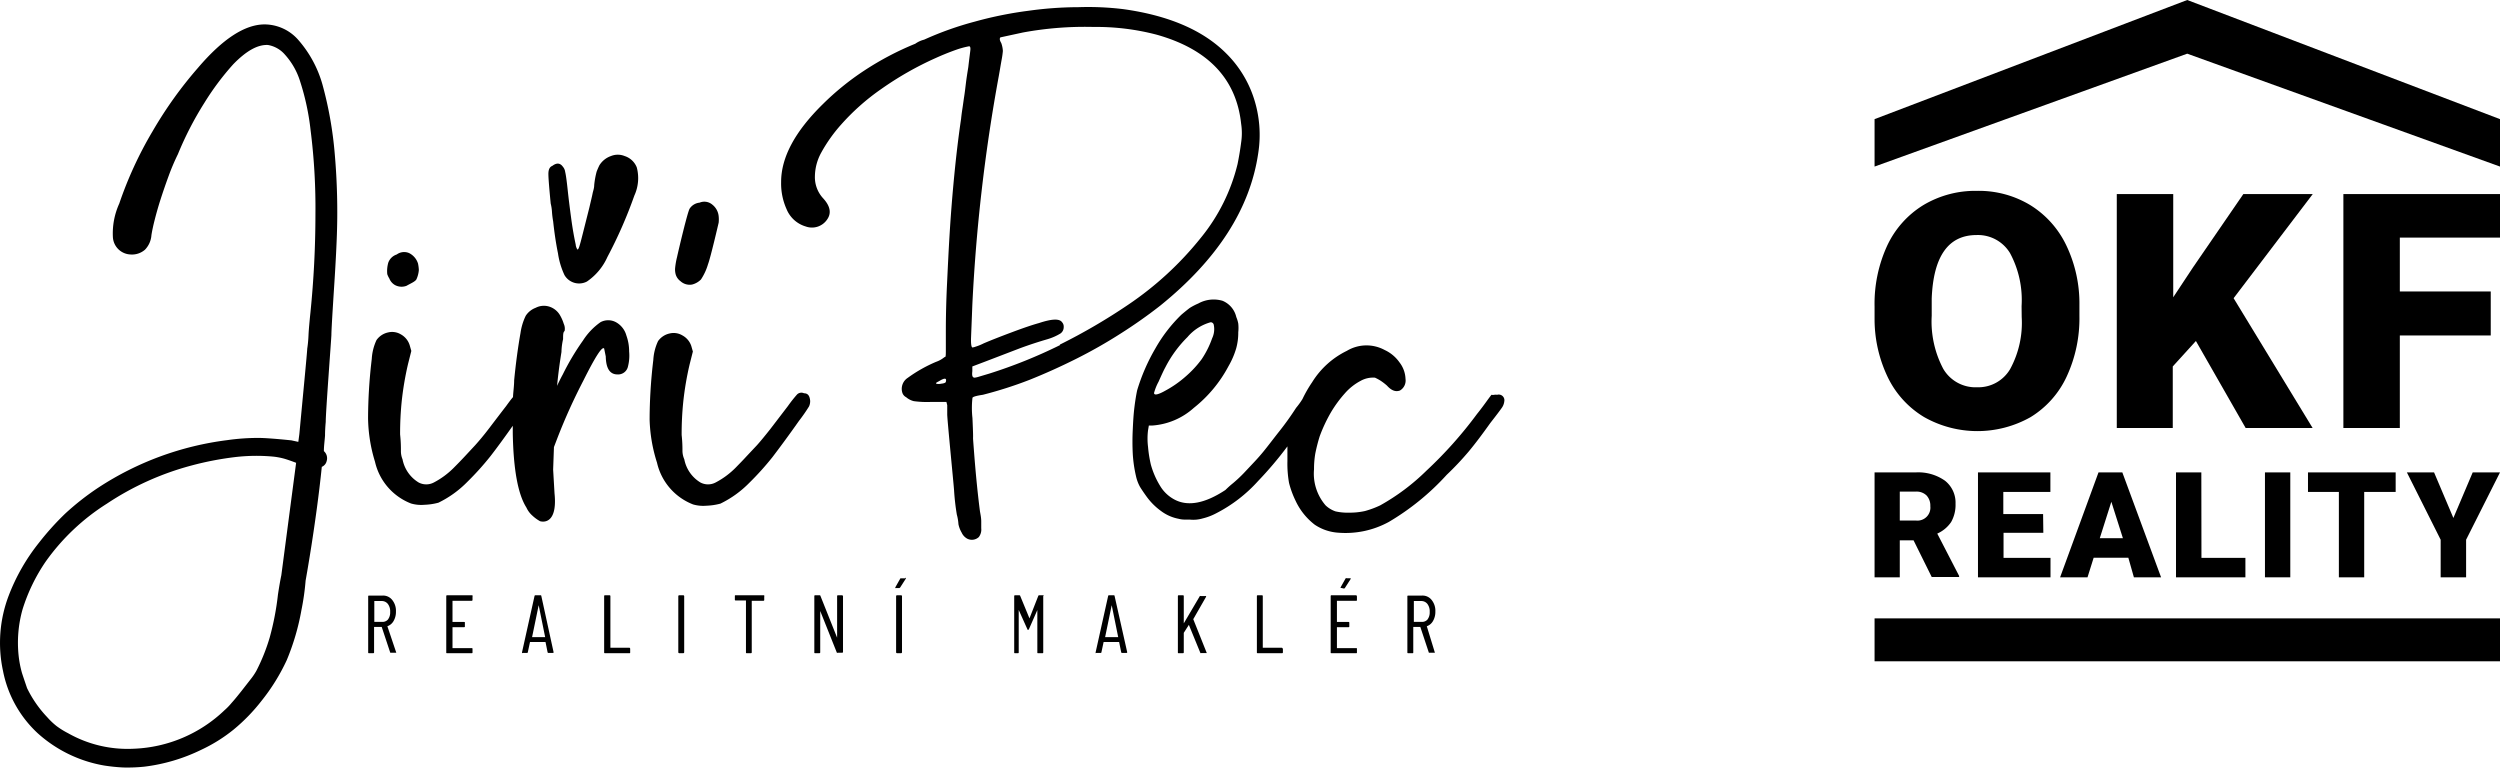
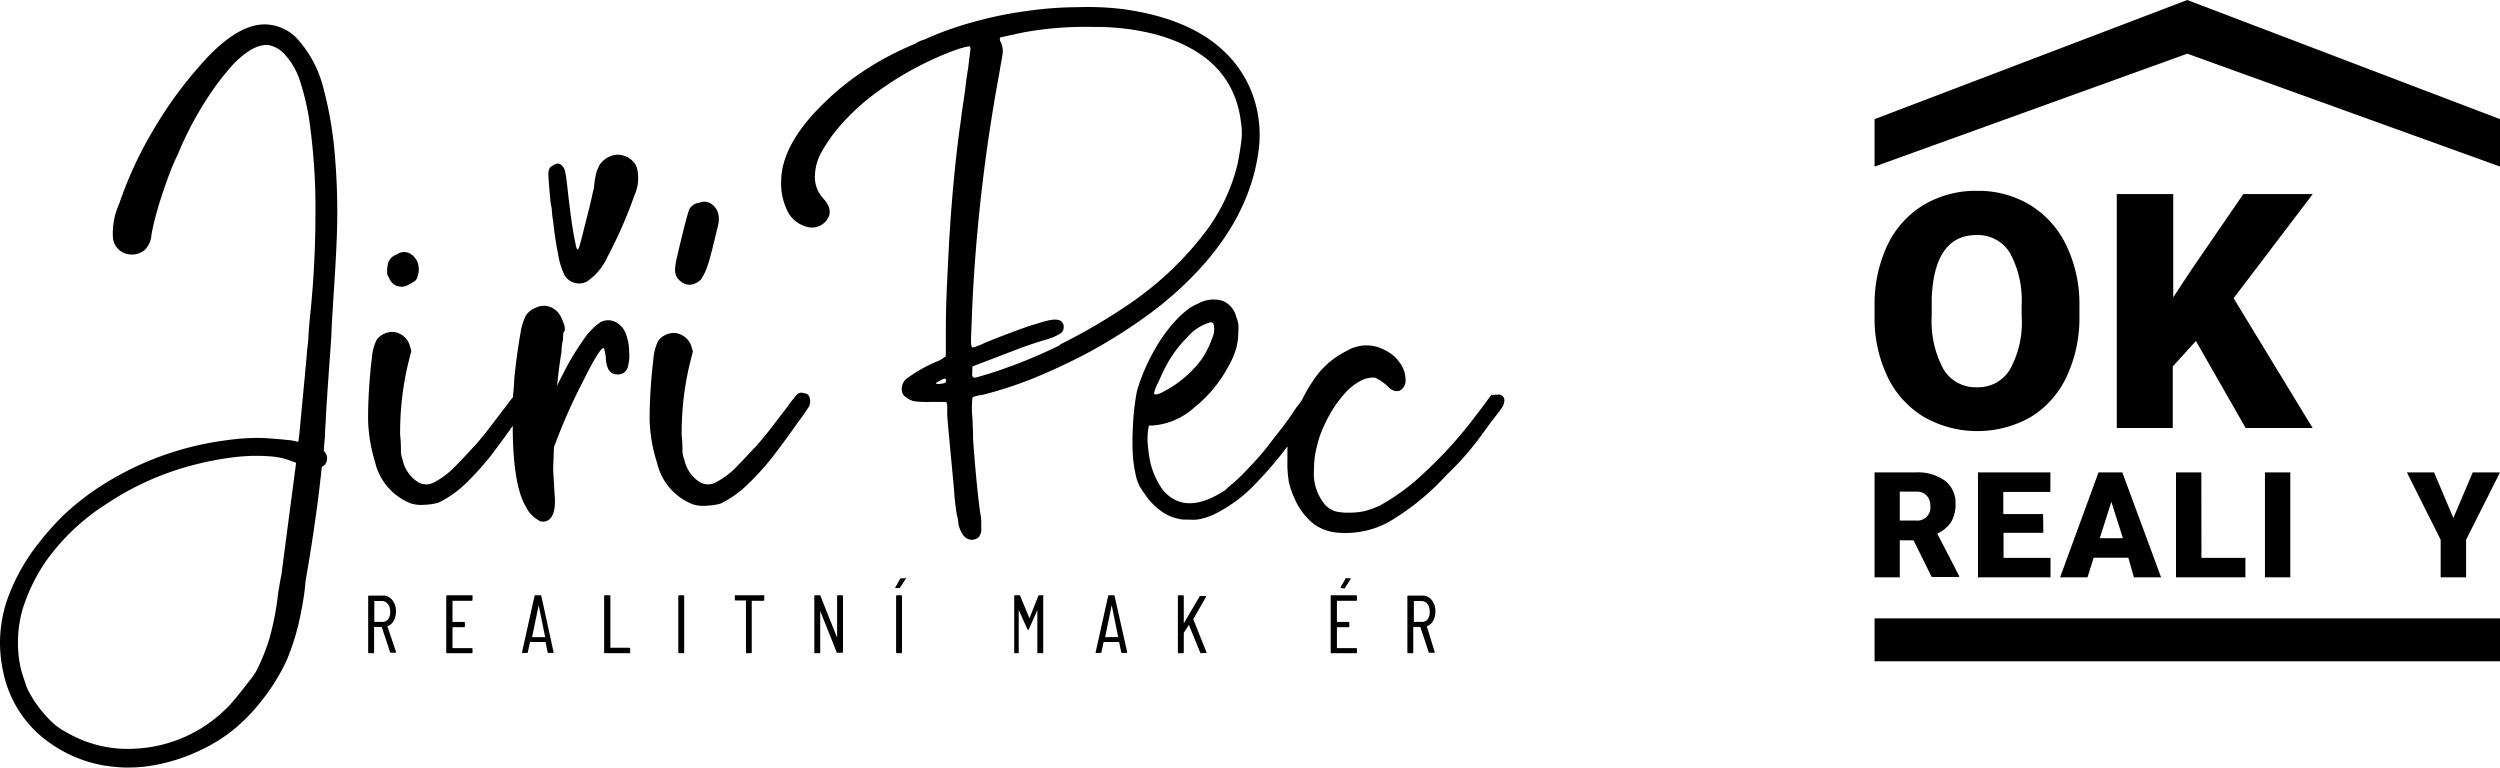
<svg xmlns="http://www.w3.org/2000/svg" viewBox="0 0 216.13 66.36">
  <g id="Vrstva_2" data-name="Vrstva 2">
    <g id="Vrstva_1-2" data-name="Vrstva 1">
      <path d="M165.43,46.71h-1.19v3.2h-2.18V40.84h3.57a4,4,0,0,1,2.52.72,2.42,2.42,0,0,1,.91,2,3,3,0,0,1-.38,1.57,2.83,2.83,0,0,1-1.2,1l1.89,3.66v.09H167ZM164.24,45h1.39a1.12,1.12,0,0,0,1.25-1.24,1.29,1.29,0,0,0-.32-.92,1.23,1.23,0,0,0-.93-.34h-1.39Z" />
      <path d="M176.65,46.06h-3.44v2.17h4.06v1.68H171V40.84h6.26v1.69h-4.07v1.91h3.44Z" />
      <path d="M184,48.22h-3l-.53,1.69H178.1l3.32-9.07h2.06l3.35,9.07h-2.35Zm-2.47-1.69h2l-1-3.15Z" />
      <path d="M190.32,48.23h3.8v1.68h-6V40.84h2.19Z" />
-       <path d="M198,49.91h-2.19V40.84H198Z" />
-       <path d="M207.11,42.53h-2.72v7.38H202.2V42.53h-2.67V40.84h7.58Z" />
+       <path d="M198,49.91h-2.19V40.84H198" />
      <path d="M212.1,44.78l1.67-3.94h2.36l-2.93,5.82v3.25H211V46.66l-2.92-5.82h2.35Z" />
      <rect x="162.06" y="53.46" width="54.07" height="3.71" />
      <path d="M179.77,27.31a11.94,11.94,0,0,1-1.1,5.24,8.09,8.09,0,0,1-3.12,3.51,9.35,9.35,0,0,1-9.2,0,8.14,8.14,0,0,1-3.12-3.39,11.62,11.62,0,0,1-1.17-5.08V26.49a12,12,0,0,1,1.09-5.25,8.16,8.16,0,0,1,3.13-3.51,8.76,8.76,0,0,1,4.63-1.23,8.61,8.61,0,0,1,4.59,1.22,8.27,8.27,0,0,1,3.13,3.48,11.61,11.61,0,0,1,1.14,5.18Zm-5-.85a8.55,8.55,0,0,0-1-4.58,3.24,3.24,0,0,0-2.89-1.56c-2.44,0-3.74,1.83-3.88,5.5v1.49a8.75,8.75,0,0,0,1,4.58,3.23,3.23,0,0,0,2.93,1.59,3.19,3.19,0,0,0,2.85-1.57,8.37,8.37,0,0,0,1-4.51Z" />
      <path d="M189.84,29.48l-2,2.2V37H183V16.78h4.88V25.7l1.7-2.57,4.36-6.35h6l-6.84,9L199.93,37h-5.79Z" />
-       <path d="M215.33,29h-7.86V37h-4.88V16.78h13.54v3.76h-8.66V25.2h7.86Z" />
      <polygon points="189.09 4.64 216.13 14.4 216.13 10.3 189.09 0 162.06 10.3 162.06 14.4 189.09 4.64" />
      <path d="M33.49,54.14s0,0,0,0a1,1,0,0,0,.54-.46,1.57,1.57,0,0,0,.2-.81,1.49,1.49,0,0,0-.32-1,1,1,0,0,0-.85-.38H31.9a.06.06,0,0,0-.07.07V56.4a.06.06,0,0,0,.07.07h.37s.07,0,.07-.07V54.2a0,0,0,0,1,0,0H33s0,0,0,0l.74,2.23s0,0,.09,0h.37s.06,0,.06,0v0ZM33,53.76h-.64a0,0,0,0,1,0,0v-1.8a0,0,0,0,1,0,0H33a.66.66,0,0,1,.53.25,1.05,1.05,0,0,1,.2.69,1,1,0,0,1-.2.67A.63.63,0,0,1,33,53.76Z" />
      <path d="M40.78,51.46H38.65s-.07,0-.07.08V56.4c0,.05,0,.07.07.07h2.13a.06.06,0,0,0,.07-.07v-.3a.06.06,0,0,0-.07-.07H39.12a0,0,0,0,1,0,0V54.22a0,0,0,0,1,0,0h1c.05,0,.07,0,.07-.07v-.31c0-.05,0-.07-.07-.07h-1a0,0,0,0,1,0,0V51.94a0,0,0,0,1,0,0h1.66a.07.07,0,0,0,.07-.07v-.3A.07.07,0,0,0,40.78,51.46Z" />
      <path d="M46.72,51.46h-.43a.08.08,0,0,0-.08.07l-1.08,4.86s0,0,0,.06,0,0,.06,0h.36s.08,0,.08-.06l.19-.89s0,0,0,0h1.34s0,0,0,0l.18.89a.08.08,0,0,0,.08.06h.37s.07,0,.07-.06v0L46.8,51.53A.07.07,0,0,0,46.72,51.46Zm.35,3.62H46s0,0,0,0l.57-2.76v0l0,0,.56,2.76S47.09,55.08,47.07,55.08Z" />
      <path d="M54.41,56H52.77a0,0,0,0,1,0,0V51.54s0-.08-.07-.08H52.3a.07.07,0,0,0-.07.08V56.4a.06.06,0,0,0,.07.07h2.11c.05,0,.07,0,.07-.07v-.3C54.48,56.05,54.46,56,54.41,56Z" />
      <rect x="58.64" y="51.46" width="0.51" height="5.01" rx="0.07" />
      <path d="M66,51.46h-2.4c-.05,0-.07,0-.07.08v.3a.06.06,0,0,0,.07.07h.89a0,0,0,0,1,0,0V56.4c0,.05,0,.07.07.07h.36s.07,0,.07-.07V51.94a0,0,0,0,1,0,0H66a.07.07,0,0,0,.07-.07v-.3A.07.07,0,0,0,66,51.46Z" />
      <path d="M72.8,51.46h-.36s-.07,0-.07.08v3.59l0,0,0,0-1.44-3.61a.07.07,0,0,0-.07-.06h-.38a.07.07,0,0,0-.08.08V56.4c0,.05,0,.07.08.07h.36s.07,0,.07-.07V52.82s0,0,0,0a0,0,0,0,1,0,0l1.44,3.61a.08.08,0,0,0,.08,0h.38s.07,0,.07-.07V51.54S72.85,51.46,72.8,51.46Z" />
      <path d="M78.26,50h-.33s-.06,0-.09,0l-.44.78s0,.05,0,.06a.06.06,0,0,0,.06,0h.27a.14.14,0,0,0,.09-.05l.5-.78s0,0,0-.06A.06.06,0,0,0,78.26,50Z" />
      <rect x="77.47" y="51.46" width="0.51" height="5.01" rx="0.07" />
      <path d="M90.22,51.46h-.38s-.06,0-.08.06L89,53.46l0,0,0,0-.8-1.94a.08.08,0,0,0-.08-.06h-.37s-.07,0-.07.08V56.4c0,.05,0,.07.07.07H88a.06.06,0,0,0,.07-.07V52.73s0,0,0,0h0l.75,1.67a.07.07,0,0,0,.07.06s0,0,.06-.06l.73-1.66h0s0,0,0,0V56.4c0,.05,0,.07.07.07h.37a.06.06,0,0,0,.07-.07V51.54A.07.07,0,0,0,90.22,51.46Z" />
      <path d="M96.31,51.46h-.43a.08.08,0,0,0-.08.07l-1.08,4.86s0,0,0,.06,0,0,.06,0h.36s.08,0,.08-.06l.19-.89s0,0,0,0h1.34s0,0,0,0l.18.89a.08.08,0,0,0,.08.06h.37s.07,0,.07-.06v0l-1.09-4.86A.08.08,0,0,0,96.31,51.46Zm.35,3.62H95.54s0,0,0,0l.57-2.76v0l0,0,.56,2.76S96.68,55.08,96.66,55.08Z" />
      <path d="M103.16,53.53s0,0,0,0l1.11-1.94a0,0,0,0,0,0-.06.06.06,0,0,0-.06,0h-.4a.1.1,0,0,0-.08,0l-1.39,2.36s0,0,0,0,0,0,0,0V51.54s0-.08-.07-.08h-.37s-.07,0-.07.08V56.4c0,.05,0,.07.07.07h.37s.07,0,.07-.07V54.71s0,0,0,0l.44-.69s0,0,0,0l1,2.44a.08.08,0,0,0,.07,0h.41s.07,0,.07,0v0Z" />
-       <path d="M110.81,56h-1.64a0,0,0,0,1,0,0V51.54s0-.08-.07-.08h-.37a.07.07,0,0,0-.07.08V56.4a.06.06,0,0,0,.07.07h2.11s.07,0,.07-.07v-.3C110.88,56.05,110.86,56,110.81,56Z" />
      <path d="M117.24,51.46h-2.12a.07.07,0,0,0-.08.08V56.4c0,.05,0,.07.08.07h2.12c.05,0,.07,0,.07-.07v-.3c0-.05,0-.07-.07-.07h-1.66a0,0,0,0,1,0,0V54.22a0,0,0,0,1,0,0h1a.06.06,0,0,0,.07-.07v-.31a.06.06,0,0,0-.07-.07h-1a0,0,0,0,1,0,0V51.94a0,0,0,0,1,0,0h1.66a.06.06,0,0,0,.07-.07v-.3S117.29,51.46,117.24,51.46Z" />
      <path d="M116.18,50.88s.06,0,.09-.05l.5-.78s0,0,0-.06a.05.05,0,0,0,0,0h-.34a.14.14,0,0,0-.09,0l-.44.78s0,.05,0,.06a.06.06,0,0,0,.06,0Z" />
      <path d="M123.35,54.14s0,0,0,0a1,1,0,0,0,.54-.46,1.57,1.57,0,0,0,.2-.81,1.49,1.49,0,0,0-.32-1,1,1,0,0,0-.85-.38h-1.18a.06.06,0,0,0-.07.07V56.4a.06.06,0,0,0,.07.07h.37c.05,0,.07,0,.07-.07V54.2a0,0,0,0,1,0,0h.61s0,0,0,0l.74,2.23s0,0,.09,0h.37s.06,0,.06,0v0Zm-.48-.38h-.64a0,0,0,0,1,0,0v-1.8a0,0,0,0,1,0,0h.64a.66.66,0,0,1,.53.25,1.05,1.05,0,0,1,.2.69,1,1,0,0,1-.2.67A.63.63,0,0,1,122.87,53.76Z" />
      <path d="M100.31,26.42q7.43-6,8.47-13.2a10.21,10.21,0,0,0-.38-4.72A9.65,9.65,0,0,0,106,4.61q-3-3-8.89-3.82A25.21,25.21,0,0,0,93.23.62a31.65,31.65,0,0,0-4.31.31,33,33,0,0,0-4.65.94,27.92,27.92,0,0,0-4.38,1.56,2.24,2.24,0,0,0-.76.35A25.63,25.63,0,0,0,74.72,6.1,23.13,23.13,0,0,0,71.14,9q-3.61,3.54-3.61,6.73A5.41,5.41,0,0,0,68,18.08a2.58,2.58,0,0,0,1.66,1.5A1.58,1.58,0,0,0,71.49,19c.41-.56.3-1.18-.35-1.88a2.69,2.69,0,0,1-.69-1.87A4.36,4.36,0,0,1,71,13.19a13.14,13.14,0,0,1,1.7-2.4A19.43,19.43,0,0,1,76.18,7.7,28,28,0,0,1,80.93,5c.51-.23,1.09-.47,1.74-.7A7.54,7.54,0,0,1,83.78,4c.09,0,.13.11.11.32s-.09.7-.18,1.49c-.09.56-.16,1-.21,1.42s-.09.76-.14,1.08-.09.63-.13.9-.1.63-.14,1.05c-.24,1.62-.43,3.25-.59,4.89s-.29,3.27-.39,4.86-.17,3.13-.24,4.59-.1,2.81-.1,4.06V30.2c0,.44,0,.66-.07.66s-.26.24-.77.42a12.3,12.3,0,0,0-2.46,1.39A1.13,1.13,0,0,0,78,33.92a.66.66,0,0,0,.34.42,1.6,1.6,0,0,0,.66.34,8.34,8.34,0,0,0,1.43.07h1.39l.07.28c0,.09,0,.36,0,.8s.52,5.64.59,6.54a20.23,20.23,0,0,0,.24,2.12,4,4,0,0,1,.14.83,2.37,2.37,0,0,0,.28.73,1.12,1.12,0,0,0,.48.52.88.88,0,0,0,1-.14,1.06,1.06,0,0,0,.21-.76c0-.09,0-.29,0-.59s-.06-.59-.11-.87c-.18-1.39-.36-3.13-.52-5.24s0,0-.13-2.83a7.86,7.86,0,0,1,0-1.73c0-.1.3-.19.9-.28A35.17,35.17,0,0,0,89,32.84q2-.8,4-1.8t3.86-2.19A42.2,42.2,0,0,0,100.31,26.42ZM81.77,33c0,.09-.18.15-.39.17a1,1,0,0,1-.45,0s0,0,0-.07a1.38,1.38,0,0,1,.24-.14C81.67,32.65,81.86,32.67,81.77,33Zm9.86-3.16a42.89,42.89,0,0,1-6.11,2.46l-.84.25a2.26,2.26,0,0,1-.41.1c-.19,0-.26-.14-.21-.56v-.41l1.11-.42,3-1.15c.81-.3,1.61-.56,2.4-.79a4.72,4.72,0,0,0,1.11-.49.67.67,0,0,0,.28-.56.56.56,0,0,0-.14-.41c-.23-.33-.88-.3-2,.07-.51.14-1.26.39-2.25.76s-1.84.7-2.54,1a4.27,4.27,0,0,1-.69.28,1.06,1.06,0,0,1-.28.07c-.09-.05-.13-.34-.11-.87s.06-1.47.11-2.81a148.92,148.92,0,0,1,2.29-19.8c.09-.5.17-1,.24-1.38a7.56,7.56,0,0,0,.11-.77,2.39,2.39,0,0,0-.14-.69c-.14-.23-.16-.4-.07-.49l1.94-.42a29.53,29.53,0,0,1,6.12-.48A20.55,20.55,0,0,1,100,3q6.68,1.88,7.3,7.71a5.33,5.33,0,0,1,0,1.6c-.07.55-.17,1.18-.31,1.87a16.06,16.06,0,0,1-3.16,6.36,28.26,28.26,0,0,1-6.29,5.8A50.59,50.59,0,0,1,91.63,29.79Z" />
      <path d="M129.43,34.13a.88.88,0,0,0-.24,0,.62.62,0,0,1-.25,0s-.18.23-.41.55-.51.7-.84,1.11a35.58,35.58,0,0,1-4.37,4.9,18.67,18.67,0,0,1-4,3,8,8,0,0,1-1.32.49,6,6,0,0,1-1.39.14,4.66,4.66,0,0,1-1.15-.11,2.34,2.34,0,0,1-.86-.52,4.2,4.2,0,0,1-1-3.12,7.88,7.88,0,0,1,.11-1.36,14.24,14.24,0,0,1,.38-1.49,13.3,13.3,0,0,1,1-2.12A10.52,10.52,0,0,1,116.27,34a4.77,4.77,0,0,1,1.35-1.07,2.21,2.21,0,0,1,1.25-.28,4.28,4.28,0,0,1,.45.24,4.83,4.83,0,0,1,.59.45c.38.42.74.56,1.12.42a1,1,0,0,0,.48-1,2.47,2.47,0,0,0-.52-1.43,3.21,3.21,0,0,0-1.28-1.07,3.3,3.3,0,0,0-3.27.07,7.27,7.27,0,0,0-3,2.71,10.9,10.9,0,0,0-.84,1.46,6.7,6.7,0,0,1-.55.76c-.42.65-.89,1.32-1.43,2s-1,1.3-1.42,1.81c-.19.23-.43.51-.73.83s-.61.65-.94,1a12.07,12.07,0,0,1-.93.87,8.29,8.29,0,0,0-.66.59q-2.64,1.74-4.38.84A3.18,3.18,0,0,1,100.29,42a7.15,7.15,0,0,1-.79-1.81,10.6,10.6,0,0,1-.25-1.56,5.86,5.86,0,0,1,0-1.43l.07-.41h.27a6,6,0,0,0,3.62-1.53,11.42,11.42,0,0,0,3-3.61,7,7,0,0,0,.66-1.53,5,5,0,0,0,.18-1.39,3.6,3.6,0,0,0,0-.76,2.75,2.75,0,0,0-.17-.56A2,2,0,0,0,105.68,26a2.74,2.74,0,0,0-2.09.24,5.21,5.21,0,0,0-.73.38c-.16.12-.4.31-.73.59a12.89,12.89,0,0,0-2.25,2.92,16.67,16.67,0,0,0-1.57,3.61c-.09.42-.17.92-.24,1.49s-.11,1.22-.14,1.91a20.83,20.83,0,0,0,0,2.09,11.46,11.46,0,0,0,.28,1.94,3.4,3.4,0,0,0,.34.91c.14.23.33.51.56.83a5.55,5.55,0,0,0,1.28,1.28,3.68,3.68,0,0,0,1.5.66,2.08,2.08,0,0,0,.55.07h.42a2.87,2.87,0,0,0,1.11-.1,5,5,0,0,0,1.18-.45,12.59,12.59,0,0,0,3.61-2.78,31.55,31.55,0,0,0,2.54-3h0c0,.25,0,.68,0,1.28a9.56,9.56,0,0,0,.14,1.88,8,8,0,0,0,.56,1.53,5.57,5.57,0,0,0,1.66,2.08,4.11,4.11,0,0,0,2,.69,7.81,7.81,0,0,0,4.41-.93,21.57,21.57,0,0,0,5-4.07A25.14,25.14,0,0,0,127,39c.54-.65,1.15-1.46,1.84-2.43.51-.65.84-1.09,1-1.32a1.18,1.18,0,0,0,.21-.56A.49.49,0,0,0,129.43,34.13ZM100.16,33c.25-.56.45-1,.59-1.25a10.26,10.26,0,0,1,1.91-2.61,4.05,4.05,0,0,1,2-1.28.27.27,0,0,1,.27.21,1.84,1.84,0,0,1-.14,1.18,7.93,7.93,0,0,1-.9,1.8,9.13,9.13,0,0,1-1.39,1.5,9.33,9.33,0,0,1-1.73,1.21c-.65.37-1,.44-1,.21A4.51,4.51,0,0,1,100.16,33Z" />
      <path d="M54,13.49a1.56,1.56,0,0,0-1.18,0,1.91,1.91,0,0,0-1,.8c-.09.18-.17.37-.24.55A7.2,7.2,0,0,0,51.37,16c0,.28-.1.52-.14.73s-.14.62-.28,1.22l-.56,2.22c-.14.56-.24.94-.31,1.15s-.13.28-.17.24a.92.92,0,0,1-.14-.42c-.14-.65-.27-1.38-.38-2.19s-.22-1.67-.32-2.6-.16-1.28-.21-1.49a.86.86,0,0,0-.2-.45c-.24-.33-.54-.35-.91-.07-.23.09-.34.32-.34.69s.07,1.23.2,2.57a3.78,3.78,0,0,1,.11.73,7.57,7.57,0,0,0,.1.8c.1.92.23,1.85.42,2.78a6.69,6.69,0,0,0,.56,1.87,1.46,1.46,0,0,0,1.94.56,5.06,5.06,0,0,0,1.77-2.12,38.92,38.92,0,0,0,2.33-5.31,3.61,3.61,0,0,0,.21-2.44A1.67,1.67,0,0,0,54,13.49Z" />
      <path d="M33.66,24.08a1.13,1.13,0,0,0,.48.56,1.2,1.2,0,0,0,1,.07c.33-.19.75-.36.86-.56a2.37,2.37,0,0,0,.21-.81,3.57,3.57,0,0,0-.07-.55,1.52,1.52,0,0,0-.77-.91A1.08,1.08,0,0,0,34.3,22a1.16,1.16,0,0,0-.73.7,2.66,2.66,0,0,0-.09,1A1.81,1.81,0,0,0,33.66,24.08Z" />
      <path d="M53.38,32.37a.87.87,0,0,0,.91-.69,3.8,3.8,0,0,0,.1-1.29A4.06,4.06,0,0,0,54.15,29a1.87,1.87,0,0,0-.91-1.15,1.41,1.41,0,0,0-1.32,0,5.66,5.66,0,0,0-1.52,1.59,21.25,21.25,0,0,0-1.74,2.92c-.18.33-.35.67-.5,1,.1-1.05.23-2,.38-2.93a5.37,5.37,0,0,1,.14-1.11c0-.38,0-.61.13-.7a1,1,0,0,0-.07-.62,3.59,3.59,0,0,0-.34-.77,1.65,1.65,0,0,0-.94-.73,1.54,1.54,0,0,0-1.15.11,1.76,1.76,0,0,0-.86.69A5,5,0,0,0,45,28.78c-.23,1.3-.41,2.66-.55,4.1,0,.47-.08,1-.1,1.45-.16.18-.35.44-.59.77-.61.79-1.11,1.45-1.53,2s-.8,1-1.15,1.39l-.93,1c-.28.3-.58.61-.91.94a7,7,0,0,1-1.73,1.28,1.4,1.4,0,0,1-1.32,0,3,3,0,0,1-1.39-2,1.87,1.87,0,0,1-.14-.76c0-.28,0-.74-.07-1.39a27.5,27.5,0,0,1,.14-2.88,26.33,26.33,0,0,1,.55-3.23l.28-1.11-.14-.49a1.62,1.62,0,0,0-.76-.94,1.47,1.47,0,0,0-1.11-.17,1.65,1.65,0,0,0-1,.66,4.41,4.41,0,0,0-.41,1.63,44.15,44.15,0,0,0-.32,5.14,13.37,13.37,0,0,0,.6,3.75,5.08,5.08,0,0,0,3.12,3.61,3.16,3.16,0,0,0,1.15.11,5.35,5.35,0,0,0,1.21-.18,9,9,0,0,0,2.5-1.8,24.49,24.49,0,0,0,2-2.22c.56-.72,1.2-1.6,1.93-2.63,0,.21,0,.41,0,.61q.08,4.73,1.18,6.46a2.08,2.08,0,0,0,.52.7,3.31,3.31,0,0,0,.66.48c.61.16,1.48-.17,1.25-2.4l-.12-2.06v0l.07-1.95.31-.81a49.66,49.66,0,0,1,2.23-4.93c1-2,1.62-3,1.8-2.78l.14.69C52.39,31.86,52.73,32.37,53.38,32.37Z" />
      <path d="M69.51,34a.53.53,0,0,0-.6.1,11.78,11.78,0,0,0-.79,1l-1.53,2c-.42.53-.8,1-1.15,1.39l-.94,1c-.27.3-.58.61-.9.94a7,7,0,0,1-1.73,1.28,1.4,1.4,0,0,1-1.32,0,3,3,0,0,1-1.39-2A1.87,1.87,0,0,1,59,39c0-.28,0-.74-.07-1.39a27.5,27.5,0,0,1,.14-2.88,26.33,26.33,0,0,1,.55-3.23l.28-1.11-.14-.49A1.62,1.62,0,0,0,59,29a1.47,1.47,0,0,0-1.11-.17,1.65,1.65,0,0,0-1,.66,4.41,4.41,0,0,0-.41,1.63,44.15,44.15,0,0,0-.32,5.14A13.37,13.37,0,0,0,56.8,40a5.08,5.08,0,0,0,3.12,3.61,3.16,3.16,0,0,0,1.15.11,5.35,5.35,0,0,0,1.21-.18,9,9,0,0,0,2.5-1.8,24.49,24.49,0,0,0,2-2.22c.64-.84,1.41-1.88,2.29-3.13a14.51,14.51,0,0,0,.87-1.25,1.07,1.07,0,0,0,.1-.49C70,34.2,69.83,34,69.51,34Z" />
      <path d="M27.88,7.32A9.93,9.93,0,0,0,25.83,3.5a3.9,3.9,0,0,0-2.95-1.39q-2.56,0-5.76,3.75a35.14,35.14,0,0,0-3.93,5.49,33.2,33.2,0,0,0-2.88,6.25,6.24,6.24,0,0,0-.55,2.91A1.59,1.59,0,0,0,11.28,22a1.71,1.71,0,0,0,1.25-.41,2,2,0,0,0,.56-1.25c.05-.33.14-.77.28-1.32s.31-1.16.52-1.81.44-1.32.69-2a19,19,0,0,1,.8-1.88,28.59,28.59,0,0,1,2.29-4.44,23.11,23.11,0,0,1,2.5-3.34c1.12-1.15,2.11-1.71,3-1.66a2.49,2.49,0,0,1,1.46.83,6.16,6.16,0,0,1,1.32,2.33,21.13,21.13,0,0,1,.9,4.2,53.47,53.47,0,0,1,.42,7.29A84.43,84.43,0,0,1,26.84,27c-.09.88-.15,1.54-.17,2s-.06.83-.11,1.15h0c0,.27-.42,4.57-.68,7.38h0l-.09.67-.6-.13s-1.85-.2-2.78-.21a18.77,18.77,0,0,0-2.76.19A26.3,26.3,0,0,0,8.51,42.15a22.84,22.84,0,0,0-2.86,2.24,23.85,23.85,0,0,0-2.28,2.53A17.09,17.09,0,0,0,.75,51.5,11.47,11.47,0,0,0,.26,58a9.93,9.93,0,0,0,3,5.39A11.49,11.49,0,0,0,9,66.18a15.4,15.4,0,0,0,1.65.17,14.2,14.2,0,0,0,1.83-.07,15.48,15.48,0,0,0,4.92-1.46,13.48,13.48,0,0,0,2.8-1.75A15.59,15.59,0,0,0,22.6,60.6a17.09,17.09,0,0,0,2.19-3.53,20.53,20.53,0,0,0,1.27-4.33,21.41,21.41,0,0,0,.36-2.54s.91-5,1.4-9.84a.71.71,0,0,0,.42-.5A.82.82,0,0,0,28,39c0-.45.07-.9.1-1.35h0q0-.51.06-1.17c0-.88.49-7.28.49-7.54h0c0-.55.22-3.87.29-5s.13-2.25.17-3.27a57.56,57.56,0,0,0-.17-7.36A32.86,32.86,0,0,0,27.88,7.32ZM23.32,55.1A16.34,16.34,0,0,1,22.16,58a5.48,5.48,0,0,1-.52.76l-.78,1c-.28.35-.55.69-.83,1a5.56,5.56,0,0,1-.62.64,12,12,0,0,1-7.86,3.33,10.44,10.44,0,0,1-5.66-1.34,7,7,0,0,1-1-.62A6.18,6.18,0,0,1,4.08,62a9.93,9.93,0,0,1-1.74-2.51c-.17-.5-.32-.94-.44-1.31a9.07,9.07,0,0,1-.29-1.5,10.63,10.63,0,0,1,.34-4,15.44,15.44,0,0,1,2-4.13,18.76,18.76,0,0,1,5.28-5,24.61,24.61,0,0,1,7.34-3.31,26.85,26.85,0,0,1,3.64-.71,15.88,15.88,0,0,1,3.36-.06,5.88,5.88,0,0,1,.95.17c.22.06.58.18,1.08.37l-1.28,9.73h0c-.09.42-.19,1-.29,1.66A23.75,23.75,0,0,1,23.32,55.1Z" />
      <path d="M58.83,24.31a1.18,1.18,0,0,0,1,.29,1.65,1.65,0,0,0,.77-.44,4.84,4.84,0,0,0,.61-1.32c.21-.53.89-3.46.92-3.59a2.68,2.68,0,0,0,0-.56,1.45,1.45,0,0,0-.55-1,1.06,1.06,0,0,0-1.1-.17,1.16,1.16,0,0,0-.86.52c-.18.29-.92,3.42-1.09,4.19a6.39,6.39,0,0,0-.17,1,1.67,1.67,0,0,0,.06.51A1.12,1.12,0,0,0,58.83,24.31Z" />
    </g>
  </g>
</svg>